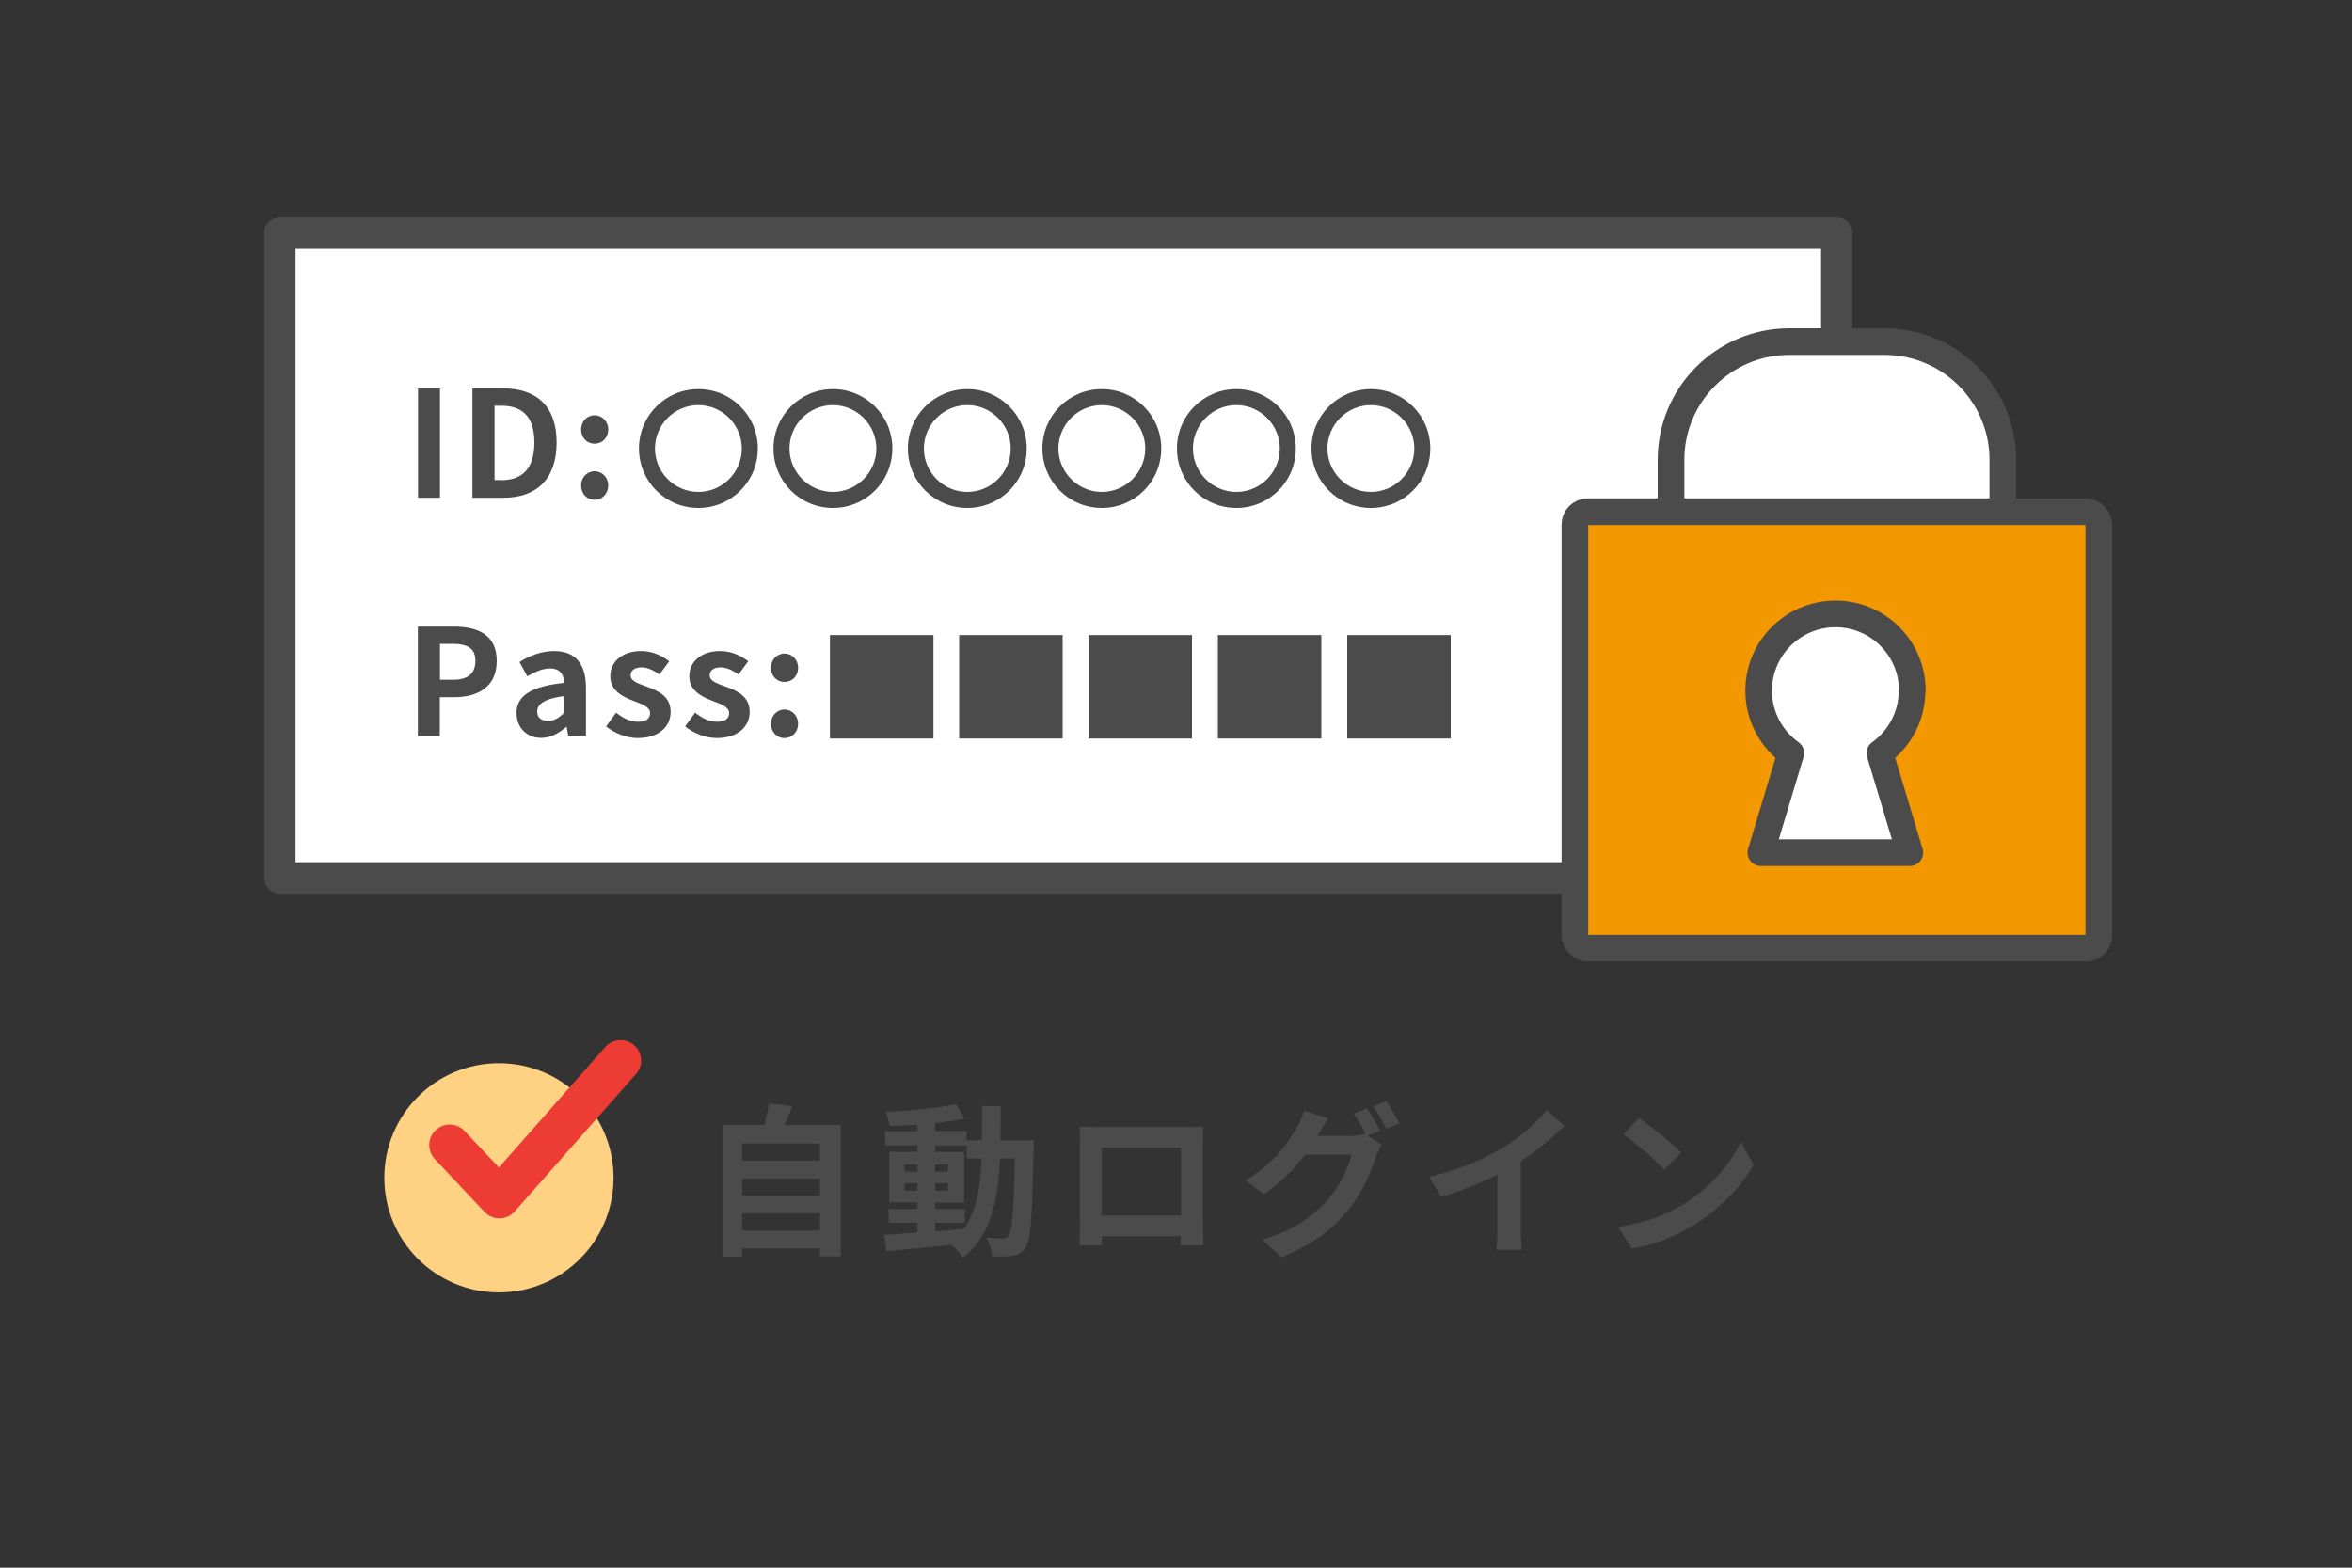
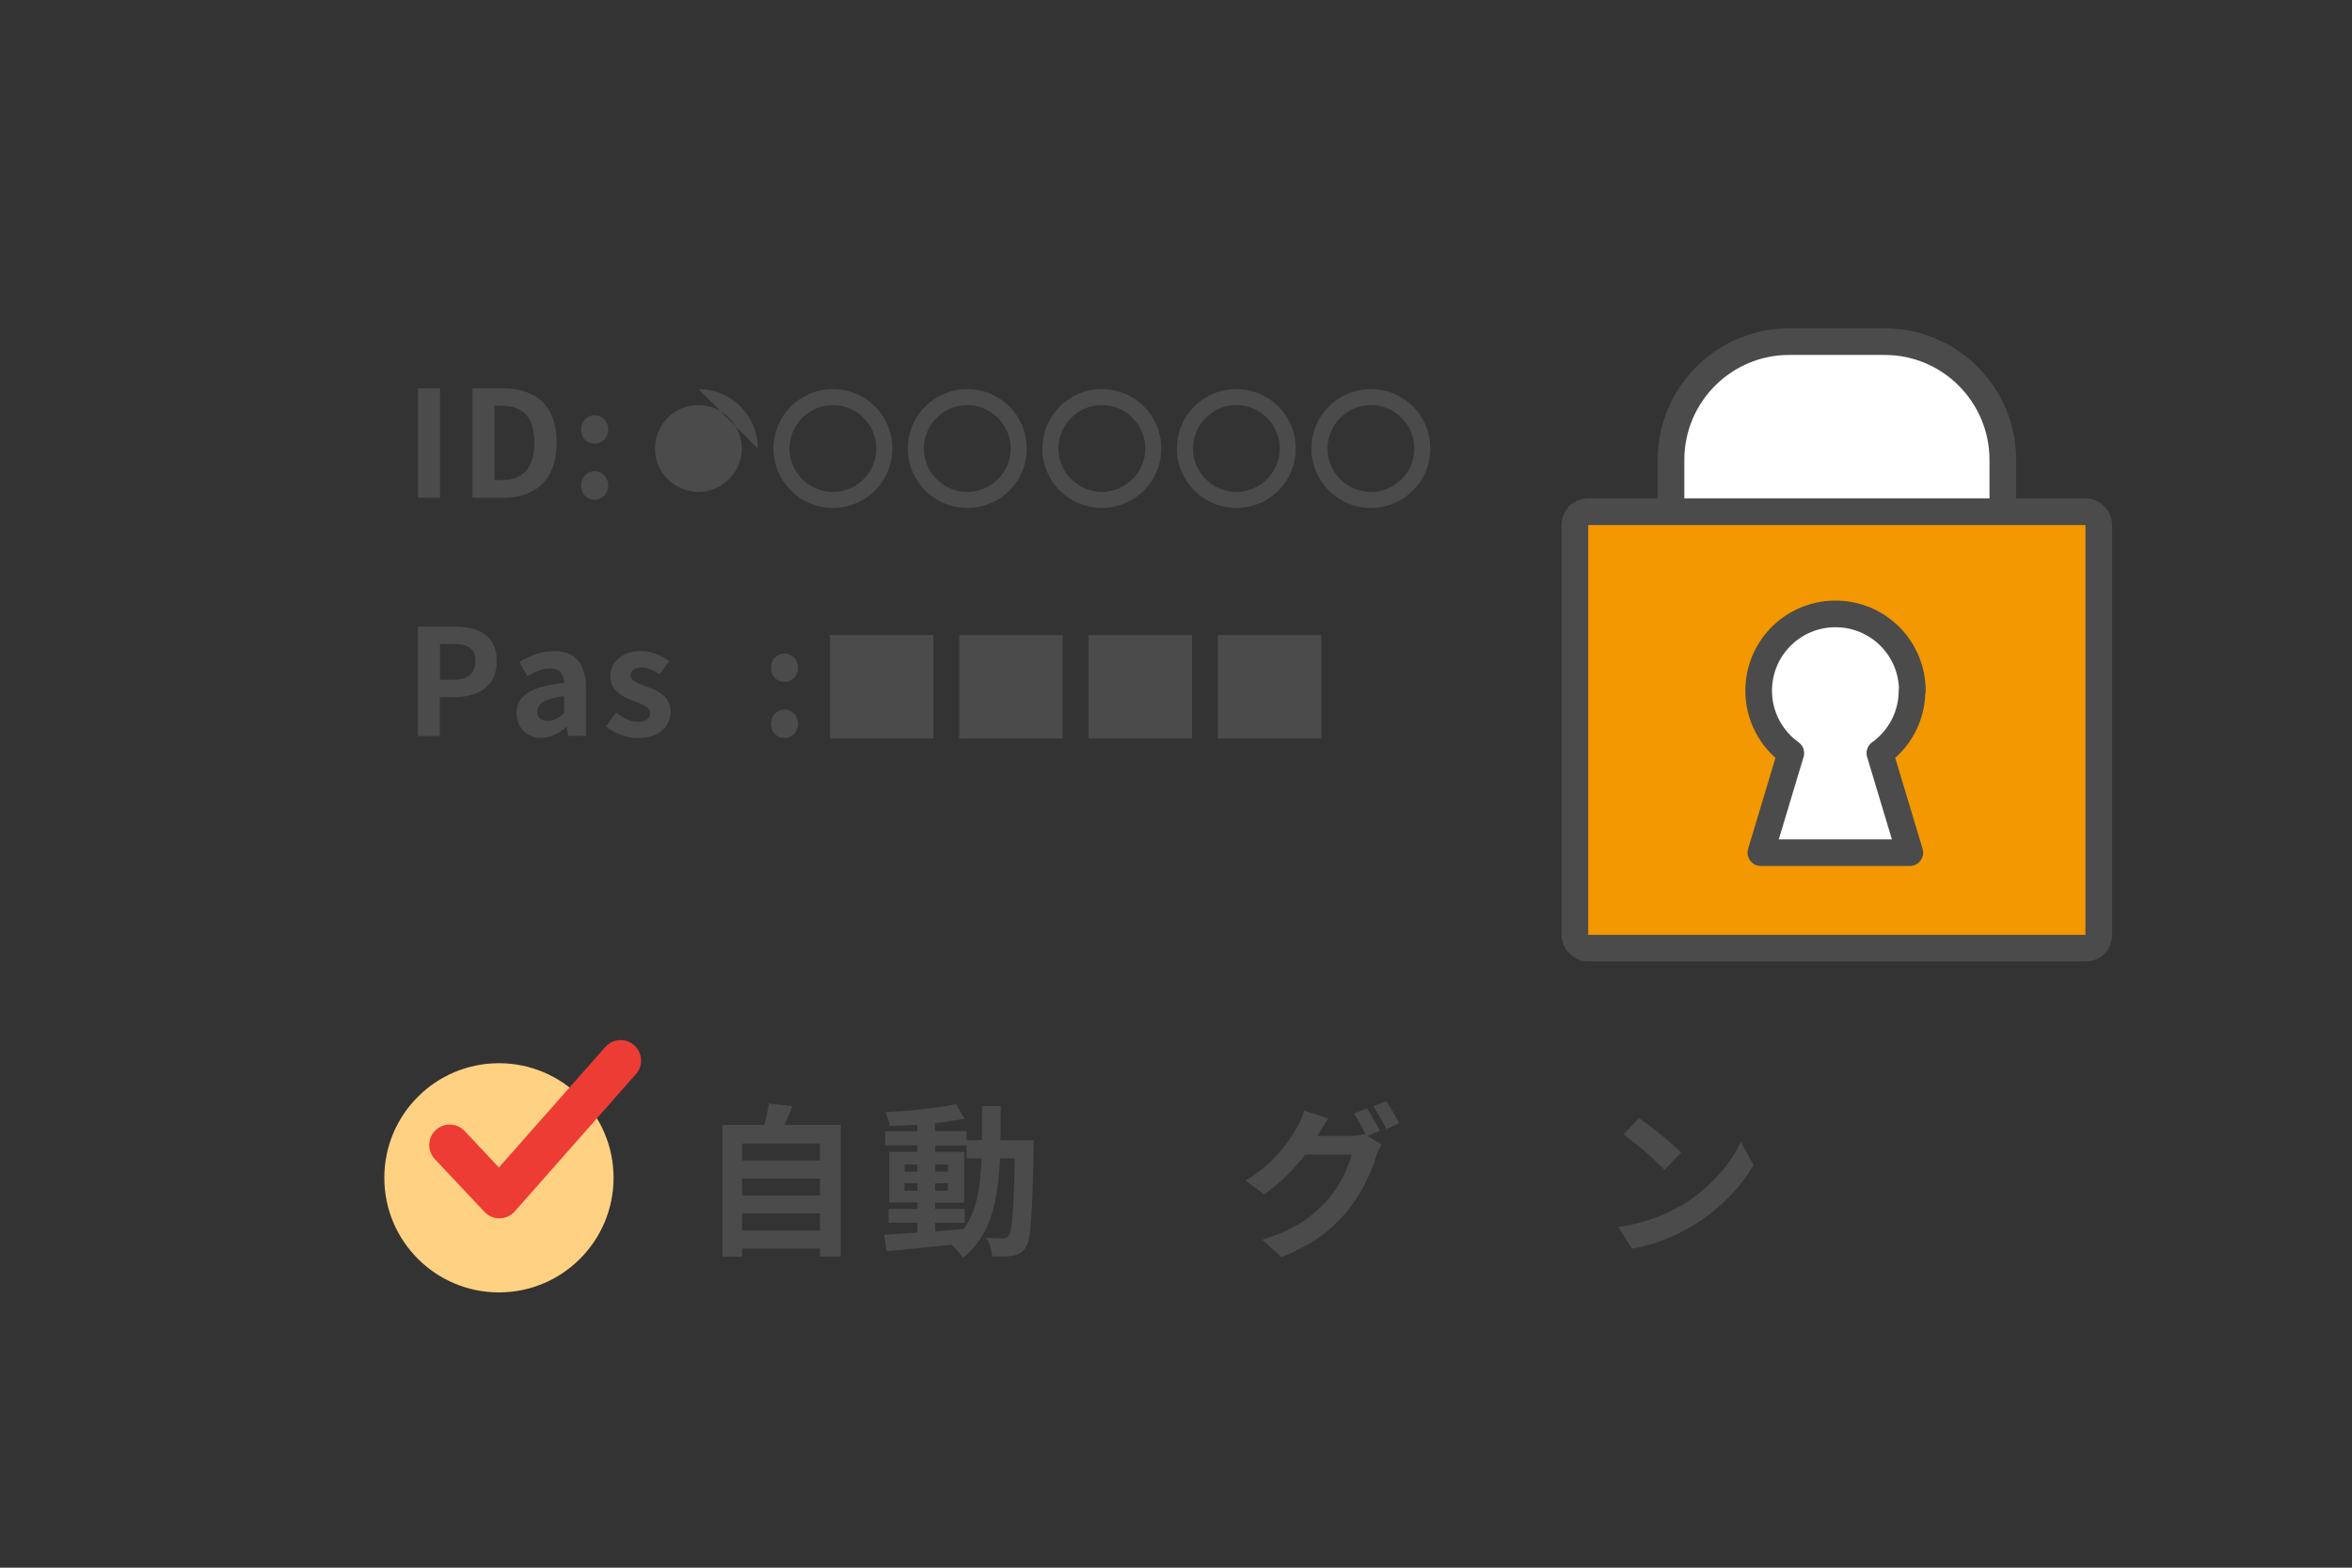
<svg xmlns="http://www.w3.org/2000/svg" id="_データ" viewBox="0 0 150 100">
  <rect x="0" y="0" width="150" height="100" fill="#333333" stroke="none" />
  <defs>
    <style>.cls-1{fill:#ffd182;}.cls-1,.cls-2,.cls-3{stroke-width:0px;}.cls-4{stroke-width:2px;}.cls-4,.cls-5{fill:#fff;}.cls-4,.cls-5,.cls-6,.cls-7{stroke-linejoin:round;}.cls-4,.cls-5,.cls-7{stroke:#4b4b4b;}.cls-2,.cls-6{fill:none;}.cls-5,.cls-6,.cls-7{stroke-linecap:round;}.cls-5,.cls-7{stroke-width:1.7px;}.cls-3{fill:#4b4b4b;}.cls-6{stroke:#ed3c34;stroke-width:2.61px;}.cls-7{fill:#f39800;}</style>
  </defs>
  <rect class="cls-2" width="150" height="100" />
-   <rect class="cls-4" x="17.85" y="14.87" width="99.29" height="41.13" />
-   <path class="cls-3" d="m44.54,24.82c2.1,0,3.79,1.69,3.79,3.79s-1.69,3.79-3.79,3.79-3.79-1.69-3.79-3.79,1.69-3.79,3.79-3.79Zm0,1.02c-1.53,0-2.77,1.25-2.77,2.77s1.25,2.77,2.77,2.77,2.77-1.25,2.77-2.77-1.25-2.77-2.77-2.77Z" />
+   <path class="cls-3" d="m44.54,24.82c2.1,0,3.79,1.69,3.79,3.79Zm0,1.02c-1.53,0-2.77,1.25-2.77,2.77s1.25,2.77,2.77,2.77,2.77-1.25,2.77-2.77-1.25-2.77-2.77-2.77Z" />
  <path class="cls-3" d="m53.12,24.82c2.1,0,3.79,1.69,3.79,3.79s-1.69,3.79-3.79,3.79-3.79-1.69-3.79-3.79,1.69-3.79,3.79-3.79Zm0,1.02c-1.53,0-2.77,1.25-2.77,2.77s1.25,2.77,2.77,2.77,2.77-1.25,2.77-2.77-1.25-2.77-2.77-2.77Z" />
  <path class="cls-3" d="m61.69,24.82c2.1,0,3.79,1.69,3.79,3.79s-1.69,3.79-3.79,3.79-3.79-1.69-3.79-3.79,1.69-3.79,3.79-3.79Zm0,1.02c-1.53,0-2.77,1.25-2.77,2.77s1.25,2.77,2.77,2.77,2.77-1.25,2.77-2.77-1.25-2.77-2.77-2.77Z" />
  <path class="cls-3" d="m70.27,24.82c2.1,0,3.79,1.69,3.79,3.79s-1.69,3.79-3.79,3.79-3.79-1.69-3.79-3.79,1.69-3.79,3.79-3.79Zm0,1.02c-1.53,0-2.77,1.25-2.77,2.77s1.25,2.77,2.77,2.77,2.77-1.25,2.77-2.77-1.25-2.77-2.77-2.77Z" />
  <path class="cls-3" d="m78.85,24.82c2.1,0,3.79,1.69,3.79,3.79s-1.69,3.79-3.79,3.79-3.79-1.69-3.79-3.79,1.69-3.79,3.79-3.79Zm0,1.02c-1.53,0-2.77,1.25-2.77,2.77s1.25,2.77,2.77,2.77,2.77-1.25,2.77-2.77-1.25-2.77-2.77-2.77Z" />
  <path class="cls-3" d="m87.43,24.82c2.1,0,3.79,1.69,3.79,3.79s-1.69,3.79-3.79,3.79-3.79-1.69-3.79-3.79,1.69-3.79,3.79-3.79Zm0,1.02c-1.53,0-2.77,1.25-2.77,2.77s1.25,2.77,2.77,2.77,2.77-1.25,2.77-2.77-1.25-2.77-2.77-2.77Z" />
  <path class="cls-3" d="m26.66,24.77h1.4v6.98h-1.4v-6.98Z" />
  <path class="cls-3" d="m30.14,24.77h1.91c2.13,0,3.45,1.1,3.45,3.46s-1.32,3.52-3.38,3.52h-1.99v-6.98Zm1.83,5.86c1.3,0,2.11-.7,2.11-2.4s-.81-2.35-2.11-2.35h-.43v4.74h.43Z" />
  <path class="cls-3" d="m37.06,27.4c0-.52.37-.91.86-.91s.87.39.87.91-.37.9-.87.9-.86-.39-.86-.9Zm0,3.57c0-.51.37-.91.86-.91s.87.4.87.91-.37.91-.87.91-.86-.4-.86-.91Z" />
  <path class="cls-3" d="m59.53,40.51v6.6h-6.6v-6.6h6.6Z" />
  <path class="cls-3" d="m67.77,40.51v6.6h-6.6v-6.6h6.6Z" />
  <path class="cls-3" d="m76.02,40.51v6.6h-6.6v-6.6h6.6Z" />
  <path class="cls-3" d="m84.27,40.51v6.6h-6.6v-6.6h6.6Z" />
-   <path class="cls-3" d="m92.52,40.51v6.6h-6.6v-6.6h6.6Z" />
  <path class="cls-3" d="m26.66,39.97h2.29c1.55,0,2.73.54,2.73,2.19s-1.2,2.31-2.7,2.31h-.93v2.48h-1.4v-6.98Zm2.24,3.39c.96,0,1.42-.41,1.42-1.21s-.51-1.08-1.47-1.08h-.79v2.29h.84Z" />
  <path class="cls-3" d="m32.94,45.51c0-1.13.91-1.73,3.04-1.95-.02-.52-.25-.92-.9-.92-.49,0-.96.22-1.45.5l-.5-.91c.62-.39,1.38-.7,2.21-.7,1.34,0,2.03.8,2.03,2.33v3.08h-1.13l-.1-.57h-.03c-.46.4-.99.7-1.59.7-.94,0-1.57-.67-1.57-1.56Zm3.04-.04v-1.07c-1.28.17-1.72.52-1.72.99,0,.42.29.59.7.59s.69-.19,1.02-.52Z" />
  <path class="cls-3" d="m38.66,46.33l.63-.87c.47.37.92.58,1.41.58.53,0,.76-.23.76-.56,0-.4-.55-.58-1.1-.79-.67-.25-1.44-.66-1.44-1.54,0-.95.77-1.62,1.96-1.62.77,0,1.36.32,1.8.65l-.62.84c-.38-.26-.75-.45-1.14-.45-.47,0-.7.21-.7.51,0,.39.52.53,1.08.74.7.26,1.47.61,1.47,1.59,0,.92-.73,1.67-2.1,1.67-.71,0-1.49-.31-2.01-.74Z" />
-   <path class="cls-3" d="m43.7,46.33l.63-.87c.47.37.92.58,1.41.58.53,0,.76-.23.76-.56,0-.4-.55-.58-1.1-.79-.67-.25-1.44-.66-1.44-1.54,0-.95.77-1.62,1.96-1.62.77,0,1.36.32,1.8.65l-.62.84c-.38-.26-.75-.45-1.14-.45-.47,0-.7.21-.7.51,0,.39.52.53,1.08.74.7.26,1.47.61,1.47,1.59,0,.92-.73,1.67-2.1,1.67-.71,0-1.49-.31-2.01-.74Z" />
  <path class="cls-3" d="m49.17,42.6c0-.52.37-.91.86-.91s.87.39.87.91-.37.9-.87.9-.86-.39-.86-.9Zm0,3.57c0-.51.37-.91.86-.91s.87.4.87.91-.37.91-.87.91-.86-.4-.86-.91Z" />
  <path class="cls-5" d="m106.57,32.62v-3.29c0-4.16,3.38-7.54,7.54-7.54h6.08c4.16,0,7.54,3.38,7.54,7.54v3.29" />
  <rect class="cls-7" x="100.44" y="32.64" width="33.41" height="27.84" rx=".82" ry=".82" />
  <path class="cls-5" d="m121.96,44.06c0-2.71-2.19-4.9-4.9-4.9s-4.9,2.19-4.9,4.9c0,1.64.81,3.09,2.05,3.98l-1.91,6.35h9.5l-1.91-6.35c1.24-.89,2.05-2.34,2.05-3.98Z" />
  <path class="cls-3" d="m53.62,71.76v8.39h-1.33v-.51h-4.96v.52h-1.26v-8.4h2.68c.11-.45.23-.95.28-1.37l1.5.17c-.16.42-.32.83-.49,1.2h3.59Zm-6.29,1.19v1.08h4.96v-1.08h-4.96Zm0,2.23v1.08h4.96v-1.08h-4.96Zm4.96,3.31v-1.09h-4.96v1.09h4.96Z" />
  <path class="cls-3" d="m65.93,72.76s-.01.41-.01.55c-.09,4.28-.18,5.79-.51,6.27-.24.34-.48.45-.83.52-.31.06-.79.05-1.3.04-.02-.34-.16-.85-.37-1.19.46.04.86.05,1.06.05.16,0,.26-.04.36-.18.22-.28.32-1.56.39-4.93h-.94c-.14,2.8-.62,4.96-2.37,6.34-.16-.25-.46-.6-.73-.83-1.51.16-3.01.31-4.14.41l-.15-1.04c.59-.04,1.32-.09,2.12-.15v-.63h-1.84v-.88h1.84v-.41h-1.8v-3.23h1.8v-.41h-2.06v-.9h2.06v-.42c-.61.04-1.2.07-1.77.08-.04-.25-.16-.64-.27-.88,1.55-.08,3.35-.26,4.5-.51l.54.93c-.55.11-1.2.21-1.88.28v.51h2.01v.58h.98c.01-.69.01-1.41.01-2.18h1.19c0,.76,0,1.49-.02,2.18h2.12Zm-8.24,1.98h.82v-.46h-.82v.46Zm.82,1.21v-.47h-.82v.47h.82Zm1.13,2.59c.6-.04,1.21-.09,1.82-.15.82-1.13,1.07-2.62,1.14-4.5h-.95v-.82h-2.01v.41h1.85v3.23h-1.85v.41h1.89v.88h-1.89v.53Zm.81-3.8v-.46h-.81v.46h.81Zm-.81.74v.47h.81v-.47h-.81Z" />
-   <path class="cls-3" d="m76.72,77.99c0,.41.02,1.41.02,1.45h-1.44v-.58s-5.03,0-5.03,0v.58s-1.43,0-1.43,0c.01-.05.03-.96.03-1.46v-5.11c0-.29,0-.72-.02-1.01.43.01.83.02,1.11.02h5.75c.26,0,.66,0,1.03-.02-.02.31-.02.7-.02,1.01v5.12Zm-6.45-4.79v4.34h5.05v-4.34h-5.05Z" />
  <path class="cls-3" d="m87.22,72.46l.89.54c-.11.2-.26.49-.34.74-.28.94-.88,2.33-1.83,3.49-.99,1.22-2.25,2.17-4.21,2.96l-1.23-1.11c2.13-.64,3.29-1.55,4.21-2.59.71-.8,1.32-2.07,1.48-2.84h-2.95c-.69.91-1.6,1.83-2.63,2.53l-1.17-.88c1.84-1.11,2.75-2.46,3.26-3.36.17-.26.38-.74.47-1.1l1.54.5c-.25.37-.52.84-.65,1.07l-.03.05h2.1c.32,0,.68-.05.91-.12l.07.04c-.21-.42-.5-.97-.76-1.35l.83-.33c.26.38.63,1.04.83,1.43l-.77.32Zm1.18-2.23c.27.39.66,1.06.85,1.42l-.84.36c-.21-.44-.54-1.04-.84-1.44l.83-.33Z" />
-   <path class="cls-3" d="m96.99,78.35c0,.46.02,1.11.09,1.37h-1.65c.04-.25.07-.91.07-1.37v-3.43c-1.08.54-2.38,1.09-3.6,1.42l-.75-1.28c1.83-.4,3.59-1.17,4.76-1.89,1.06-.66,2.14-1.59,2.73-2.36l1.12,1.01c-.79.79-1.74,1.58-2.77,2.25v4.28Z" />
  <path class="cls-3" d="m107.22,76.91c1.78-1.06,3.15-2.66,3.8-4.07l.81,1.47c-.79,1.41-2.18,2.85-3.87,3.87-1.06.64-2.4,1.22-3.88,1.47l-.88-1.38c1.63-.23,2.99-.76,4-1.37Zm0-3.39l-1.07,1.1c-.54-.59-1.85-1.72-2.61-2.26l.98-1.04c.73.49,2.09,1.58,2.7,2.21Z" />
  <circle class="cls-1" cx="31.82" cy="75.13" r="7.31" />
  <polyline class="cls-6" points="28.68 73.04 31.85 76.41 39.58 67.65" />
</svg>